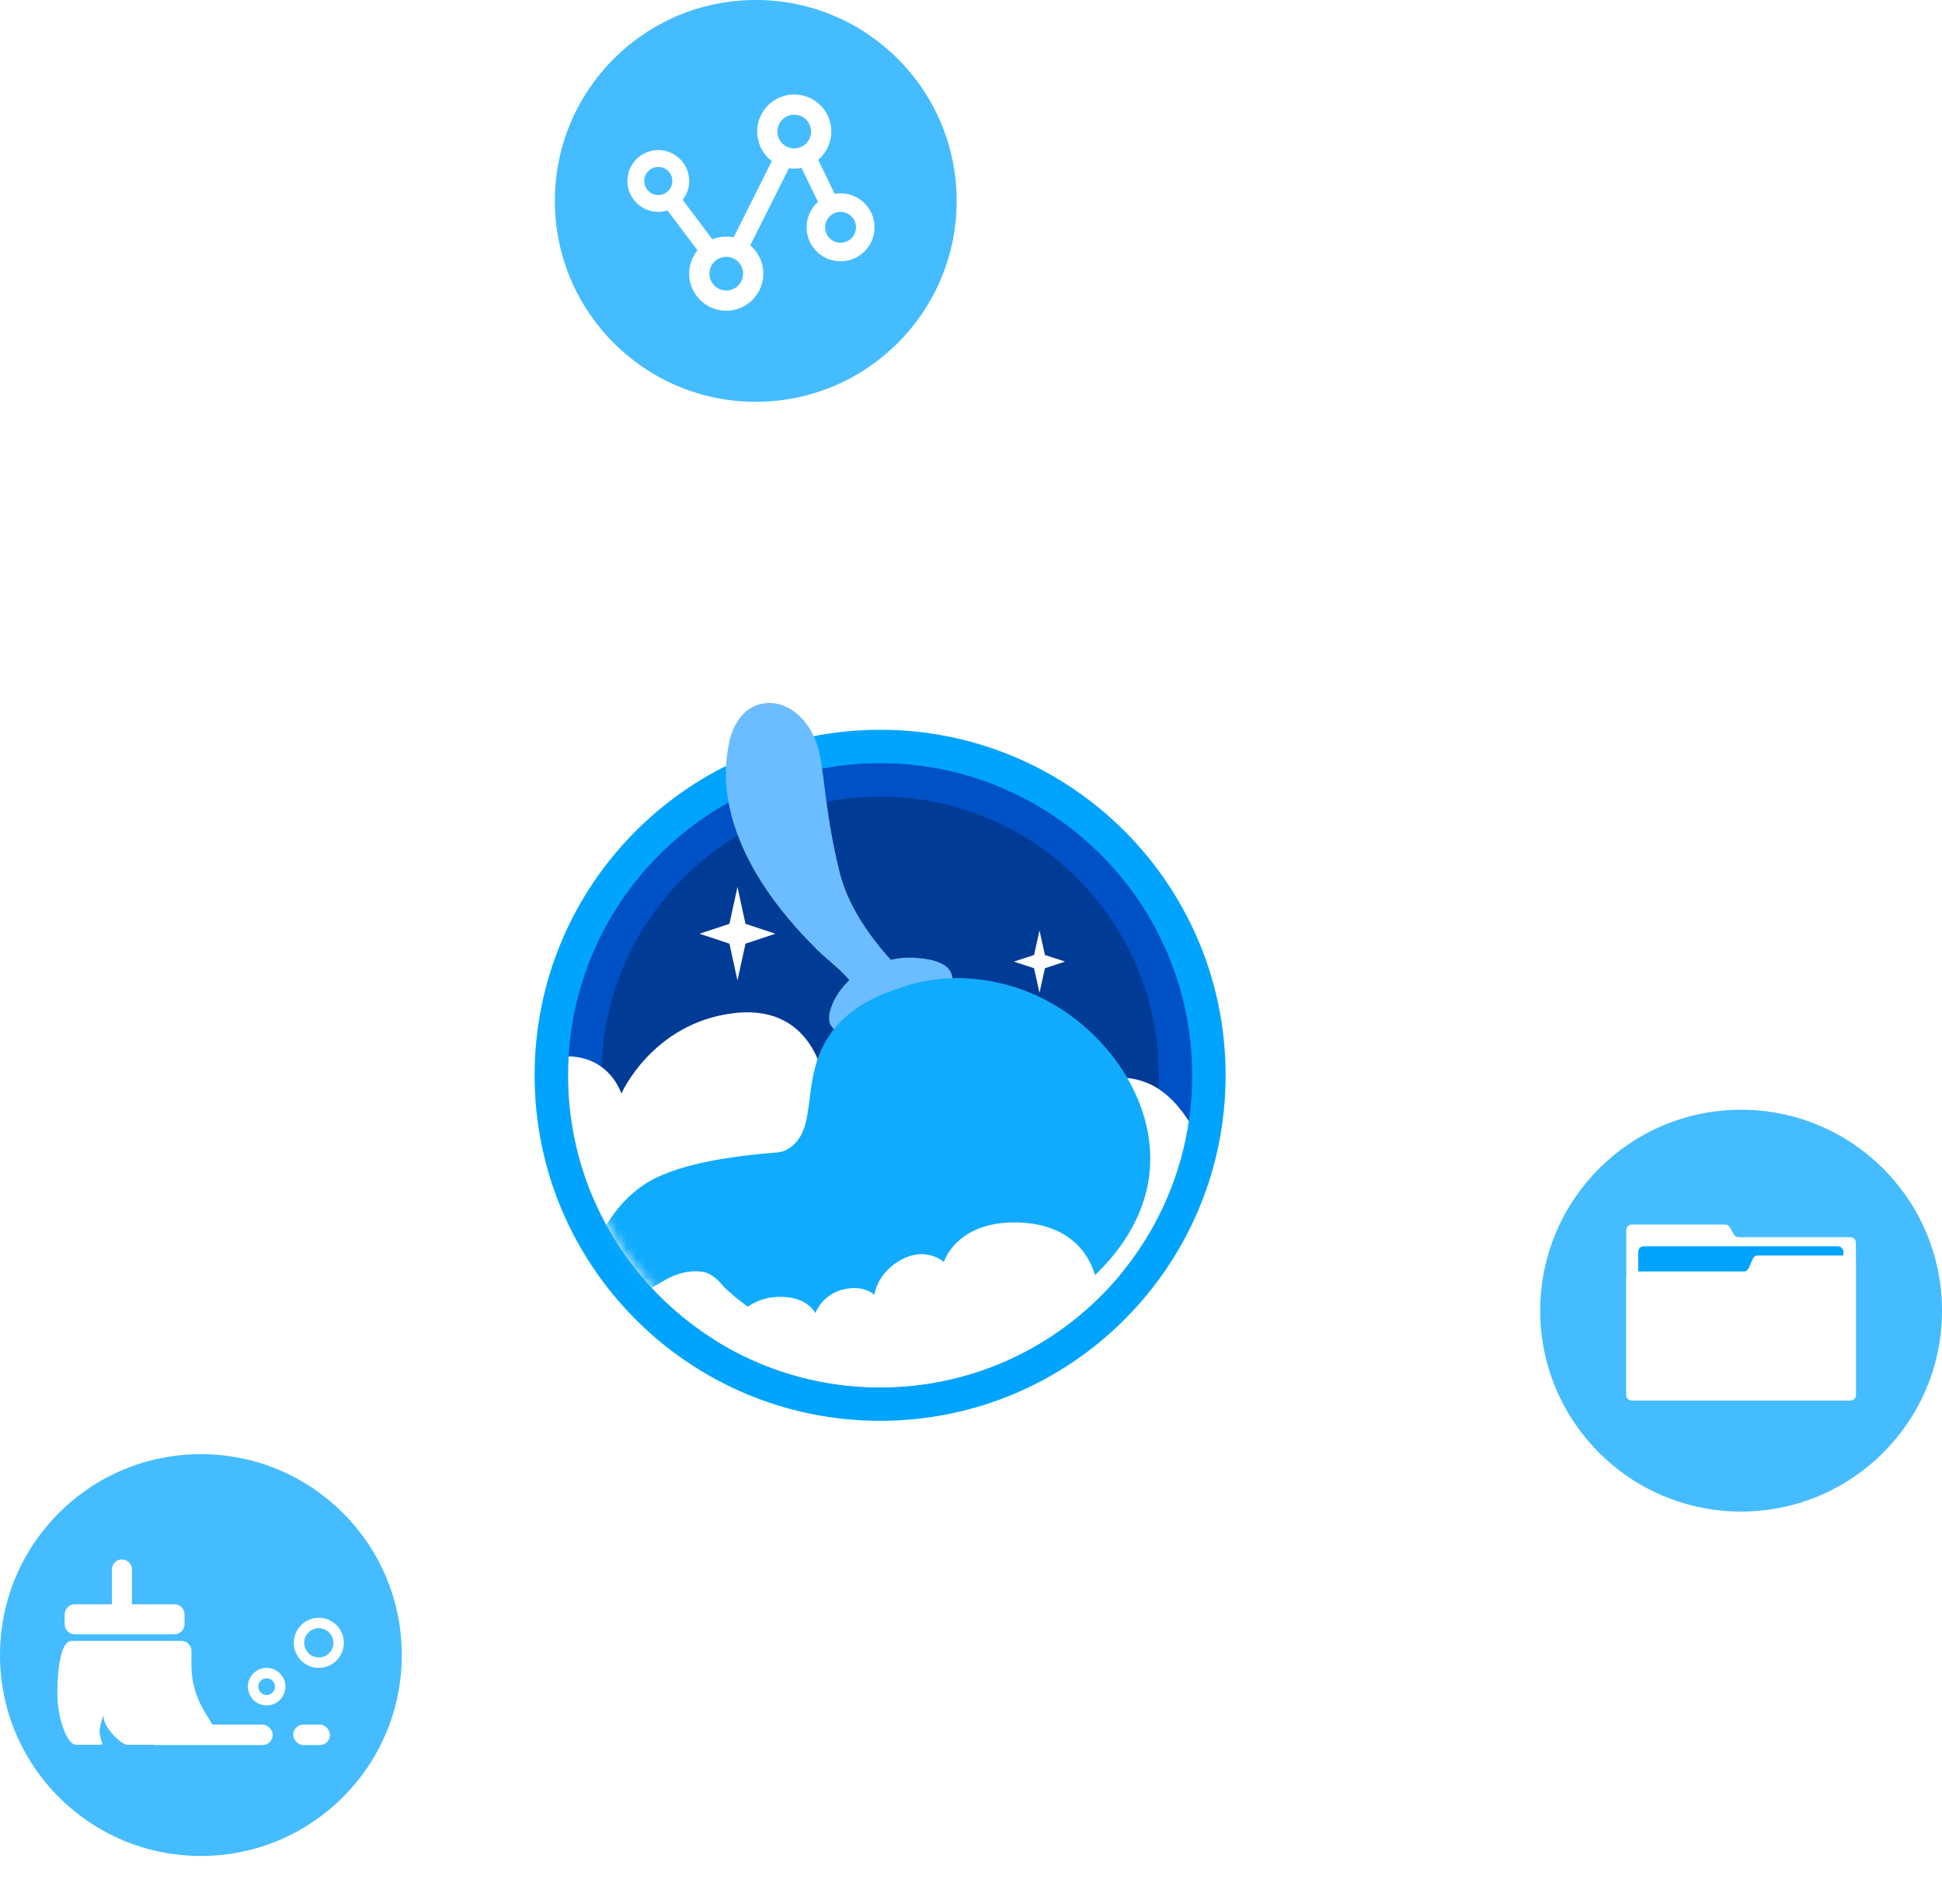
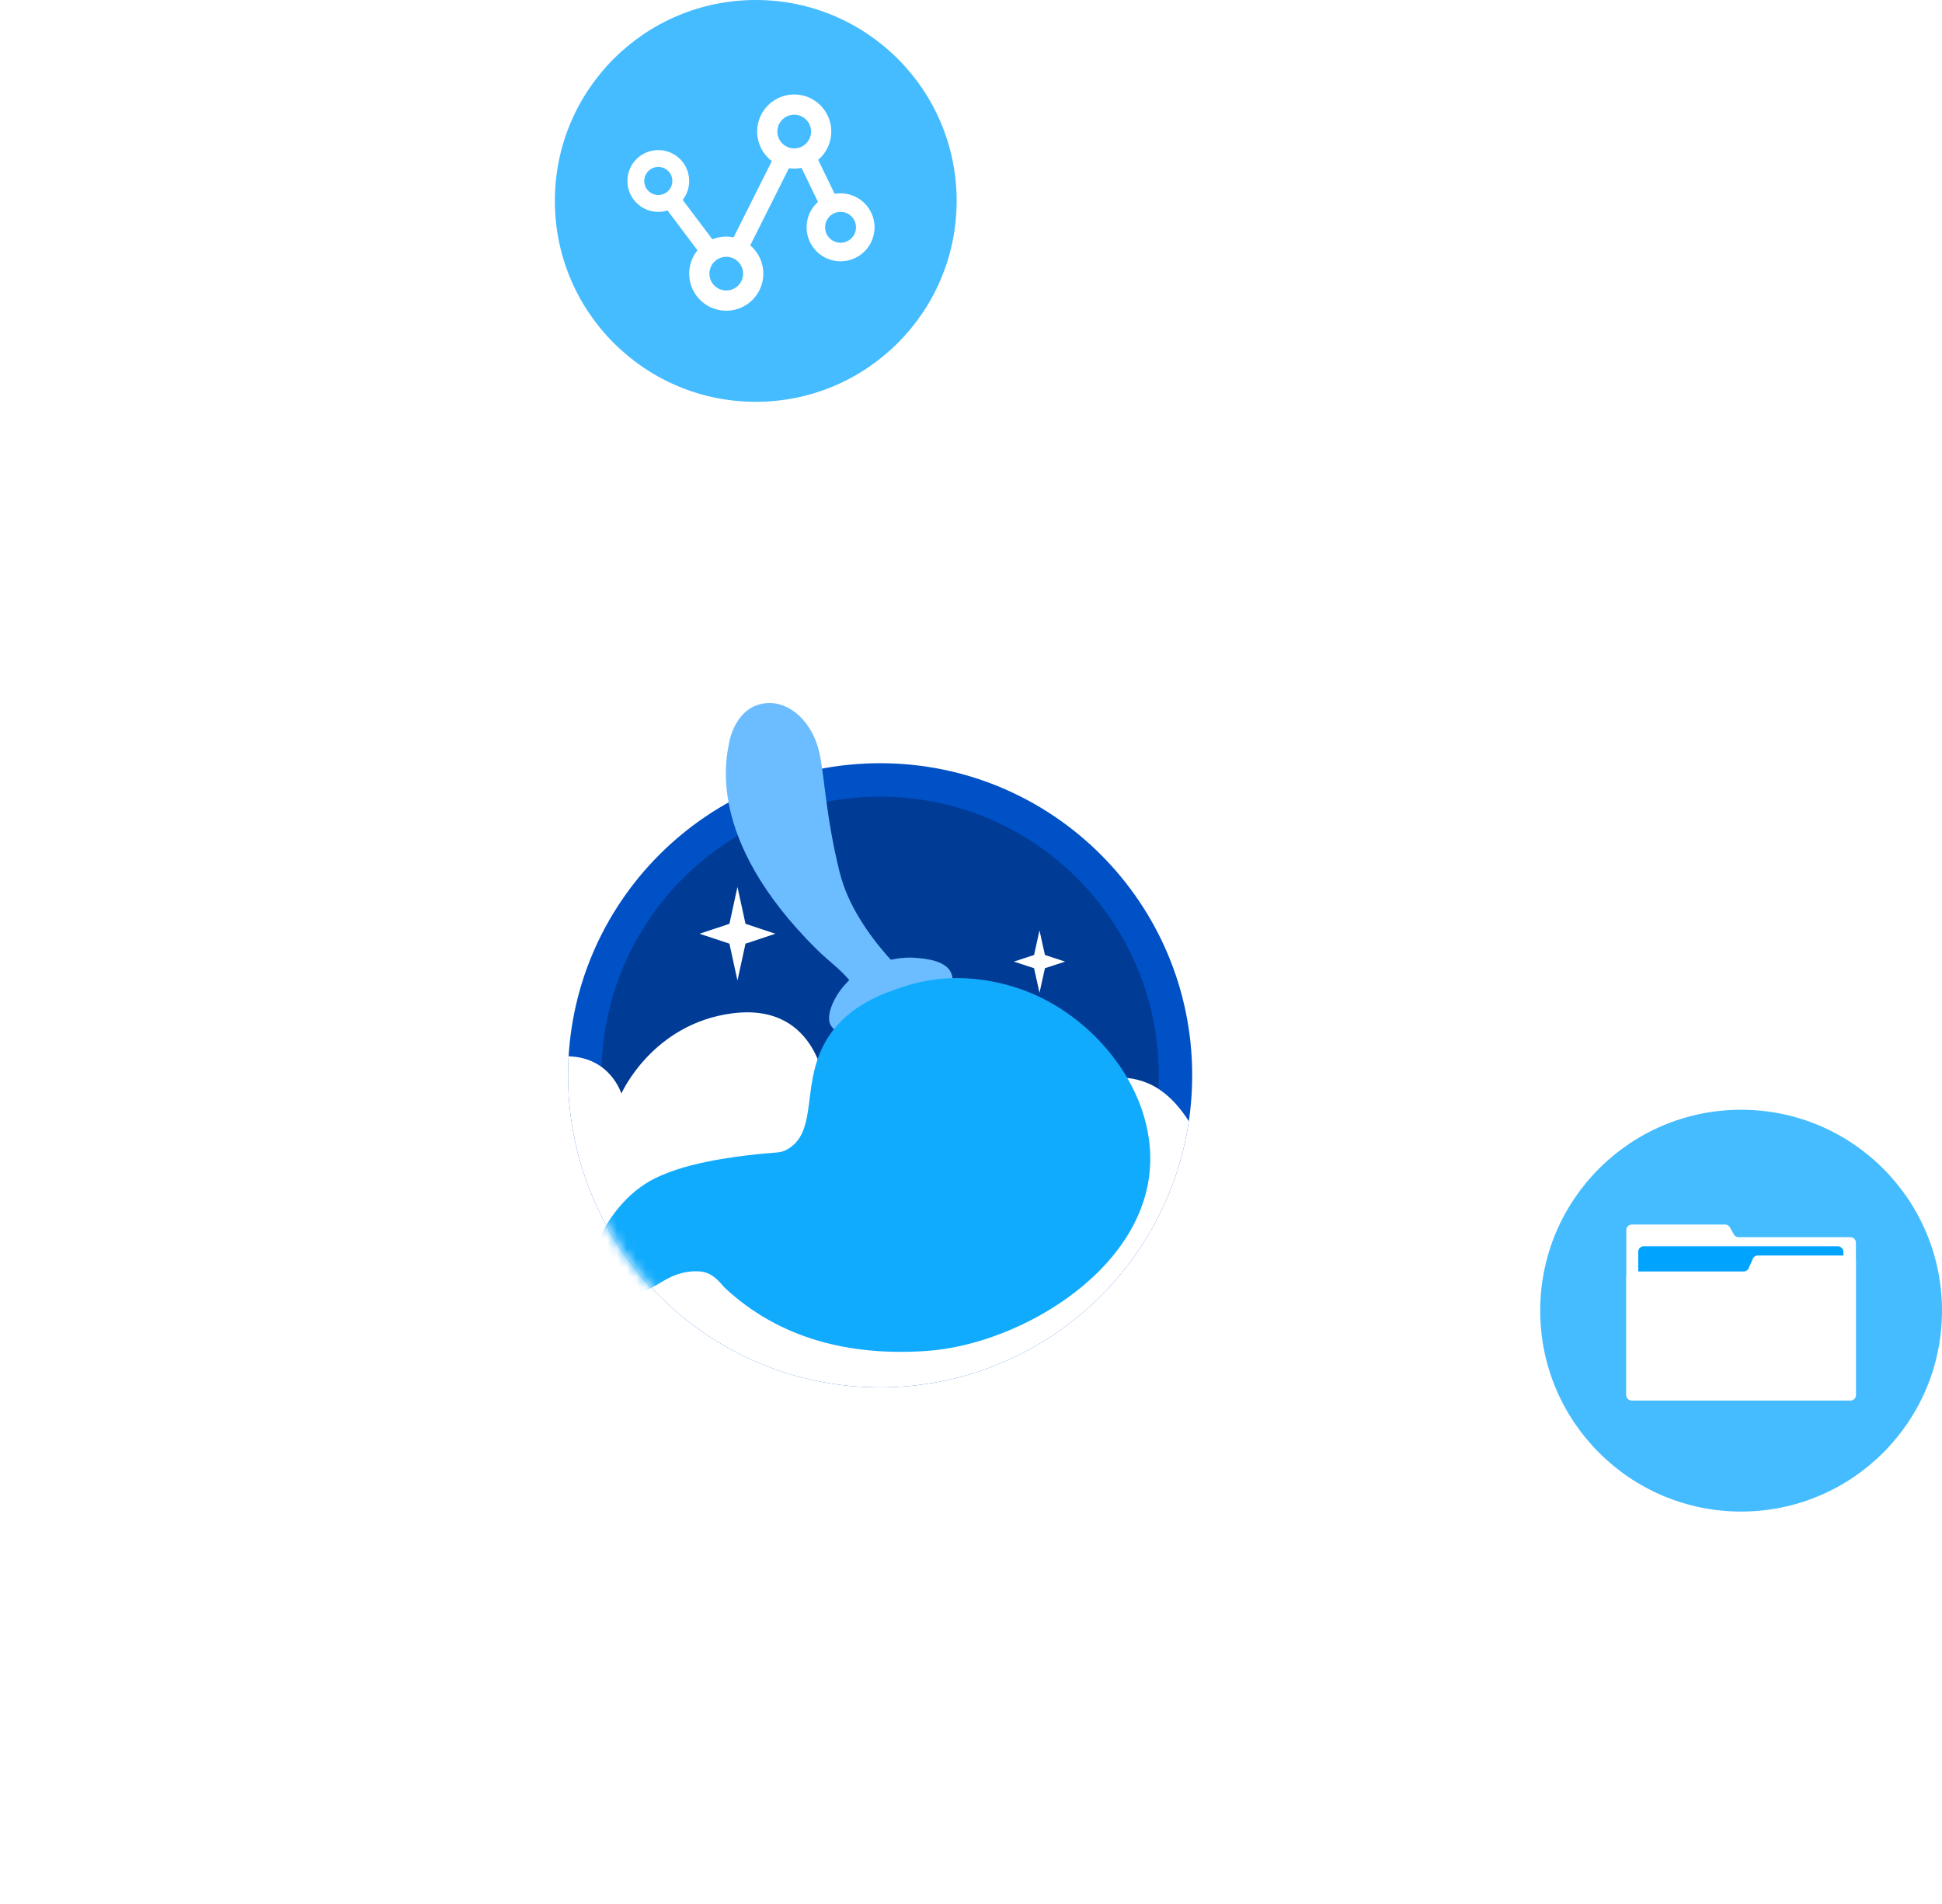
<svg xmlns="http://www.w3.org/2000/svg" width="203" height="199" viewBox="0 0 203 199" fill="none">
  <circle opacity="0.5" cx="92" cy="111" r="87" stroke="white" stroke-width="1.5" stroke-linecap="round" stroke-dasharray="4 8" />
  <g filter="url(#filter0_f_672_7711)">
    <path fill-rule="evenodd" clip-rule="evenodd" d="M140 92.898C140 91.759 140 90.619 139.993 89.479C139.988 88.519 139.977 87.559 139.951 86.6C139.894 84.508 139.771 82.398 139.399 80.33C139.022 78.232 138.406 76.279 137.435 74.373C136.48 72.499 135.234 70.784 133.746 69.298C132.259 67.811 130.544 66.566 128.669 65.612C126.761 64.641 124.806 64.025 122.706 63.648C120.637 63.276 118.527 63.153 116.436 63.097C115.475 63.071 114.515 63.06 113.554 63.054C112.414 63.047 111.274 63.047 110.133 63.047L96.893 63H86.99L73.984 63.047C72.841 63.047 71.699 63.047 70.556 63.054C69.594 63.06 68.632 63.071 67.669 63.097C65.573 63.153 63.458 63.276 61.385 63.648C59.281 64.025 57.324 64.641 55.413 65.611C53.534 66.565 51.815 67.811 50.325 69.298C48.835 70.784 47.586 72.499 46.63 74.372C45.656 76.279 45.039 78.233 44.661 80.332C44.289 82.4 44.165 84.509 44.108 86.6C44.083 87.559 44.071 88.519 44.066 89.479C44.059 90.619 44 92.035 44 93.175L44 106.001L44 116.01L44.059 129.108C44.059 130.249 44.059 131.391 44.066 132.532C44.071 133.493 44.083 134.454 44.109 135.415C44.165 137.51 44.289 139.622 44.661 141.693C45.04 143.794 45.657 145.75 46.629 147.659C47.586 149.535 48.835 151.252 50.325 152.74C51.815 154.229 53.534 155.477 55.412 156.432C57.324 157.404 59.282 158.021 61.387 158.398C63.459 158.77 65.574 158.894 67.669 158.95C68.632 158.976 69.594 158.987 70.556 158.993C71.699 159 72.841 159 73.984 159L87.108 159H97.035L110.133 159C111.274 159 112.414 159 113.554 158.993C114.515 158.987 115.475 158.976 116.436 158.95C118.528 158.894 120.639 158.77 122.708 158.398C124.807 158.02 126.761 157.404 128.669 156.432C130.543 155.477 132.259 154.229 133.746 152.74C135.233 151.252 136.48 149.536 137.434 147.659C138.406 145.75 139.022 143.793 139.399 141.691C139.771 139.621 139.894 137.509 139.951 135.415C139.977 134.454 139.988 133.493 139.993 132.532C140.001 131.391 140 130.249 140 129.108C140 129.108 139.999 116.241 139.999 116.01V105.99C139.999 105.819 140 92.898 140 92.898" fill="white" fill-opacity="0.2" />
  </g>
  <path fill-rule="evenodd" clip-rule="evenodd" d="M140 92.898C140 91.759 140 90.619 139.993 89.479C139.988 88.519 139.977 87.559 139.951 86.6C139.894 84.508 139.771 82.398 139.399 80.33C139.022 78.232 138.406 76.279 137.435 74.373C136.48 72.499 135.234 70.784 133.746 69.298C132.259 67.811 130.544 66.566 128.669 65.612C126.761 64.641 124.806 64.025 122.706 63.648C120.637 63.276 118.527 63.153 116.436 63.097C115.475 63.071 114.515 63.06 113.554 63.054C112.414 63.047 111.274 63.047 110.133 63.047L96.893 63H86.99L73.984 63.047C72.841 63.047 71.699 63.047 70.556 63.054C69.594 63.06 68.632 63.071 67.669 63.097C65.573 63.153 63.458 63.276 61.385 63.648C59.281 64.025 57.324 64.641 55.413 65.611C53.534 66.565 51.815 67.811 50.325 69.298C48.835 70.784 47.586 72.499 46.63 74.372C45.656 76.279 45.039 78.233 44.661 80.332C44.289 82.4 44.165 84.509 44.108 86.6C44.083 87.559 44.071 88.519 44.066 89.479C44.059 90.619 44 92.035 44 93.175L44 106.001L44 116.01L44.059 129.108C44.059 130.249 44.059 131.391 44.066 132.532C44.071 133.493 44.083 134.454 44.109 135.415C44.165 137.51 44.289 139.622 44.661 141.693C45.04 143.794 45.657 145.75 46.629 147.659C47.586 149.535 48.835 151.252 50.325 152.74C51.815 154.229 53.534 155.477 55.412 156.432C57.324 157.404 59.282 158.021 61.387 158.398C63.459 158.77 65.574 158.894 67.669 158.95C68.632 158.976 69.594 158.987 70.556 158.993C71.699 159 72.841 159 73.984 159L87.108 159H97.035L110.133 159C111.274 159 112.414 159 113.554 158.993C114.515 158.987 115.475 158.976 116.436 158.95C118.528 158.894 120.639 158.77 122.708 158.398C124.807 158.02 126.761 157.404 128.669 156.432C130.543 155.477 132.259 154.229 133.746 152.74C135.233 151.252 136.48 149.536 137.434 147.659C138.406 145.75 139.022 143.793 139.399 141.691C139.771 139.621 139.894 137.509 139.951 135.415C139.977 134.454 139.988 133.493 139.993 132.532C140.001 131.391 140 130.249 140 129.108C140 129.108 139.999 116.241 139.999 116.01V105.99C139.999 105.819 140 92.898 140 92.898" fill="white" />
-   <path d="M92 148.514C111.946 148.514 128.116 132.344 128.116 112.398C128.116 92.451 111.946 76.281 92 76.281C72.053 76.281 55.883 92.451 55.883 112.398C55.883 132.344 72.053 148.514 92 148.514Z" fill="#00A4FF" />
  <path d="M92 145.02C110.016 145.02 124.621 130.415 124.621 112.399C124.621 94.382 110.016 79.777 92 79.777C73.984 79.777 59.378 94.382 59.378 112.399C59.378 130.415 73.984 145.02 92 145.02Z" fill="#0050C6" />
  <path d="M92 141.524C108.086 141.524 121.126 128.484 121.126 112.398C121.126 96.312 108.086 83.272 92 83.272C75.914 83.272 62.873 96.312 62.873 112.398C62.873 128.484 75.914 141.524 92 141.524Z" fill="#003B96" />
  <path fill-rule="evenodd" clip-rule="evenodd" d="M124.27 117.202C121.948 132.941 108.384 145.02 92 145.02C73.984 145.02 59.378 130.415 59.378 112.399C59.378 111.733 59.398 111.072 59.438 110.417C63.812 110.529 64.952 114.31 64.952 114.31C64.952 114.31 68.185 106.971 76.612 105.914C85.668 104.781 86.299 113.893 86.299 113.893C86.299 113.893 88.129 111.983 90.746 111.688C93.964 111.321 95.679 113.884 95.679 113.884C95.679 113.884 97.931 106.945 106.912 107.972C113.293 108.7 114.642 113.214 114.642 113.214C114.642 113.214 116.892 111.948 119.961 113.214C122.082 114.09 123.56 116.065 124.27 117.202Z" fill="white" />
  <path d="M85.391 99.254C73.581 87.57 75.993 78.962 76.235 77.551C76.272 77.314 76.971 73.751 80.117 73.499C82.638 73.297 84.932 75.53 85.645 78.65C86.184 81.017 86.318 85.37 87.78 91.213C89.469 97.971 96.377 103.469 96.448 103.525C96.47 103.558 94.584 104.69 92.46 106.225C92.322 106.325 92.262 106.438 92.111 106.477C91.405 106.66 90.811 104.976 88.907 102.614C87.898 101.336 86.641 100.49 85.391 99.254Z" fill="#6CBDFF" />
  <path d="M92.248 108.168C89.072 108.674 87.531 108.277 86.848 107.181C86.122 106.016 87.613 103.06 89.674 101.759C92.323 100.087 94.718 100.051 95.568 100.111C96.707 100.193 98.807 100.383 99.398 101.643C100.248 103.458 97.898 105.635 97.782 105.736C97.458 106.017 96.393 107.506 92.248 108.168Z" fill="#6CBDFF" />
  <mask id="mask0_672_7711" style="mask-type:alpha" maskUnits="userSpaceOnUse" x="59" y="79" width="66" height="67">
    <path d="M92 145.02C110.016 145.02 124.621 130.415 124.621 112.399C124.621 94.382 110.016 79.777 92 79.777C73.984 79.777 59.378 94.382 59.378 112.399C59.378 130.415 73.984 145.02 92 145.02Z" fill="#0050C6" />
  </mask>
  <g mask="url(#mask0_672_7711)">
    <path d="M62.007 135.561C60.316 133.783 62.769 126.451 67.848 123.501C71.241 121.529 76.854 120.908 78.966 120.67C81.242 120.418 81.584 120.567 82.359 120.104C85.685 118.124 83.535 112.916 86.693 108.233C88.882 104.987 92.385 103.821 94.419 103.144C100.571 101.097 106.003 103.041 107.989 103.898C114.556 106.734 120.105 113.542 120.238 120.858C120.447 132.322 106.849 140.525 96.87 141.212C88.781 141.767 81.479 139.93 75.763 134.615C75.48 134.353 74.664 133.076 73.317 132.919C71.97 132.762 70.555 133.136 69.251 133.951C66.656 135.559 63.174 136.789 62.007 135.561Z" fill="#11ABFD" />
  </g>
-   <path fill-rule="evenodd" clip-rule="evenodd" d="M117.39 132.882C111.41 140.285 102.258 145.02 92 145.02C85.628 145.02 79.683 143.193 74.66 140.035C75.414 138.967 77.782 135.955 80.707 135.613C84.271 135.197 85.23 137.257 85.23 137.257C85.485 136.65 85.878 136.112 86.378 135.684C86.877 135.256 87.469 134.95 88.108 134.791C90.3 134.243 91.397 135.339 91.397 135.339C91.397 135.339 91.672 133.011 94.274 131.641C96.876 130.271 98.659 131.914 98.659 131.914C98.659 131.914 100.03 127.393 106.881 127.804C113.732 128.215 114.555 133.695 114.555 133.695C114.555 133.695 114.935 132.433 117.39 132.882Z" fill="white" />
  <path d="M77.088 92.709L76.247 96.564L73.126 97.602L76.247 98.64L77.088 102.495L77.928 98.64L81.049 97.602L77.928 96.564L77.088 92.709Z" fill="white" />
  <path d="M108.66 97.252L108.092 99.822L105.981 100.514L108.092 101.206L108.66 103.776L109.229 101.206L111.34 100.514L109.229 99.822L108.66 97.252Z" fill="white" />
-   <circle cx="21" cy="173" r="21" fill="#44BCFF" />
-   <path d="M18.971 171.524H7.493C6.422 171.524 6.005 174.092 6 176.95C5.995 179.808 7.074 182.376 7.93 182.376H10.55C10.649 182.376 10.717 182.277 10.681 182.185C10.557 181.87 10.349 181.225 10.441 180.659C10.569 179.874 10.841 179.234 10.841 179.234C10.841 179.234 10.64 179.813 11.466 180.898C12.223 181.892 12.894 182.248 13.117 182.345C13.163 182.364 13.212 182.376 13.262 182.376H21.62C22.209 182.376 22.687 181.887 22.663 181.291C22.655 181.112 22.6 180.935 22.505 180.782L21.325 178.815C20.464 177.384 20.011 175.744 20.011 174.075V172.568C20.013 171.992 19.545 171.524 18.971 171.524ZM13.791 167.694V164.044C13.791 163.468 13.323 163 12.746 163C12.169 163 11.701 163.468 11.701 164.044V167.694H7.804C7.227 167.694 6.759 168.162 6.759 168.738V169.782C6.759 170.359 7.227 170.826 7.804 170.826H18.244C18.821 170.826 19.288 170.359 19.288 169.782V168.738C19.288 168.162 18.821 167.694 18.244 167.694H13.791Z" fill="white" />
  <rect x="15.251" y="180.27" width="13.258" height="2.138" rx="1.069" fill="white" />
  <rect x="30.648" y="180.27" width="3.849" height="2.138" rx="1.069" fill="white" />
  <circle cx="27.874" cy="176.302" r="1.417" stroke="white" stroke-width="1.09" />
  <circle cx="33.326" cy="171.722" r="2.072" stroke="white" stroke-width="1.09" />
  <circle cx="182" cy="137" r="21" fill="#44BCFF" />
  <path d="M170.567 146.383H193.433C193.746 146.383 194 146.129 194 145.816V129.888C194 129.575 193.746 129.321 193.433 129.321H181.737C181.532 129.321 181.342 129.209 181.242 129.03L180.828 128.29C180.728 128.111 180.539 128 180.333 128H170.567C170.254 128 170 128.254 170 128.567V145.816C170 146.129 170.254 146.383 170.567 146.383Z" fill="white" />
  <rect x="171.248" y="130.27" width="21.447" height="15.489" rx="0.567" fill="#00A4FF" />
  <path d="M193.433 146.383H170.567C170.254 146.383 170 146.129 170 145.816V133.472C170 133.159 170.254 132.905 170.567 132.905H182.27C182.494 132.905 182.698 132.772 182.788 132.567L183.228 131.572C183.319 131.367 183.522 131.234 183.747 131.234H193.433C193.746 131.234 194 131.488 194 131.802V145.816C194 146.129 193.746 146.383 193.433 146.383Z" fill="white" />
  <circle cx="79" cy="21" r="21" fill="#44BCFF" />
  <path d="M83.021 9.875C83.814 9.875 84.589 10.119 85.239 10.573C85.89 11.027 86.385 11.671 86.658 12.415C86.932 13.16 86.97 13.971 86.767 14.738C86.565 15.505 86.132 16.192 85.527 16.705L87.247 20.262C88.092 20.113 88.961 20.274 89.696 20.716C90.431 21.158 90.981 21.851 91.245 22.666C91.509 23.482 91.469 24.366 91.132 25.154C90.796 25.943 90.185 26.583 89.413 26.957C88.642 27.331 87.761 27.413 86.934 27.188C86.106 26.963 85.388 26.446 84.912 25.733C84.436 25.02 84.233 24.159 84.342 23.309C84.451 22.458 84.864 21.676 85.504 21.106L83.784 17.55C83.35 17.637 82.904 17.649 82.466 17.586L78.423 25.649C79.005 26.143 79.428 26.797 79.64 27.53C79.851 28.263 79.841 29.042 79.612 29.77C79.383 30.497 78.944 31.141 78.35 31.62C77.757 32.099 77.035 32.392 76.275 32.463C75.516 32.533 74.752 32.378 74.08 32.017C73.409 31.655 72.859 31.104 72.499 30.431C72.139 29.758 71.986 28.994 72.059 28.235C72.132 27.476 72.427 26.755 72.908 26.162L69.776 21.999C69.04 22.23 68.245 22.189 67.536 21.884C66.828 21.579 66.251 21.03 65.912 20.337C65.573 19.644 65.493 18.853 65.687 18.106C65.88 17.359 66.335 16.706 66.969 16.266C67.603 15.825 68.373 15.626 69.141 15.705C69.908 15.783 70.622 16.134 71.154 16.694C71.685 17.253 71.999 17.985 72.037 18.755C72.076 19.526 71.838 20.285 71.365 20.895L74.462 25.011C75.168 24.727 75.943 24.655 76.689 24.806L80.681 16.839C80.034 16.349 79.557 15.668 79.318 14.892C79.079 14.117 79.089 13.285 79.347 12.516C79.606 11.746 80.1 11.078 80.759 10.604C81.418 10.13 82.209 9.875 83.021 9.875ZM75.917 26.843C75.45 26.843 75.002 27.029 74.671 27.359C74.341 27.689 74.156 28.137 74.156 28.604C74.156 29.071 74.341 29.519 74.671 29.849C75.002 30.18 75.45 30.365 75.917 30.365C76.384 30.365 76.832 30.18 77.162 29.849C77.493 29.519 77.678 29.071 77.678 28.604C77.678 28.137 77.493 27.689 77.162 27.359C76.832 27.029 76.384 26.843 75.917 26.843ZM87.865 22.146C87.436 22.146 87.026 22.316 86.723 22.619C86.42 22.922 86.25 23.332 86.25 23.76C86.25 24.189 86.42 24.599 86.723 24.902C87.026 25.205 87.436 25.375 87.865 25.375C88.293 25.375 88.704 25.205 89.006 24.902C89.309 24.599 89.479 24.189 89.479 23.76C89.479 23.332 89.309 22.922 89.006 22.619C88.704 22.316 88.293 22.146 87.865 22.146ZM68.813 17.449C68.62 17.449 68.429 17.487 68.251 17.56C68.073 17.634 67.911 17.742 67.775 17.879C67.638 18.015 67.53 18.177 67.456 18.355C67.382 18.533 67.344 18.724 67.344 18.917C67.344 19.11 67.382 19.3 67.456 19.479C67.53 19.657 67.638 19.818 67.775 19.955C67.911 20.091 68.073 20.199 68.251 20.273C68.429 20.347 68.62 20.385 68.813 20.385C69.202 20.385 69.575 20.23 69.851 19.955C70.126 19.679 70.28 19.306 70.28 18.917C70.28 18.527 70.126 18.154 69.851 17.879C69.575 17.603 69.202 17.449 68.813 17.449ZM83.021 11.989C82.554 11.989 82.106 12.174 81.776 12.505C81.445 12.835 81.26 13.283 81.26 13.75C81.26 14.217 81.445 14.665 81.776 14.995C82.106 15.326 82.554 15.511 83.021 15.511C83.488 15.511 83.936 15.326 84.266 14.995C84.597 14.665 84.782 14.217 84.782 13.75C84.782 13.283 84.597 12.835 84.266 12.505C83.936 12.174 83.488 11.989 83.021 11.989Z" fill="white" />
  <defs>
    <filter id="filter0_f_672_7711" x="21" y="40" width="142" height="142" filterUnits="userSpaceOnUse" color-interpolation-filters="sRGB">
      <feFlood flood-opacity="0" result="BackgroundImageFix" />
      <feBlend mode="normal" in="SourceGraphic" in2="BackgroundImageFix" result="shape" />
      <feGaussianBlur stdDeviation="11.5" result="effect1_foregroundBlur_672_7711" />
    </filter>
  </defs>
</svg>